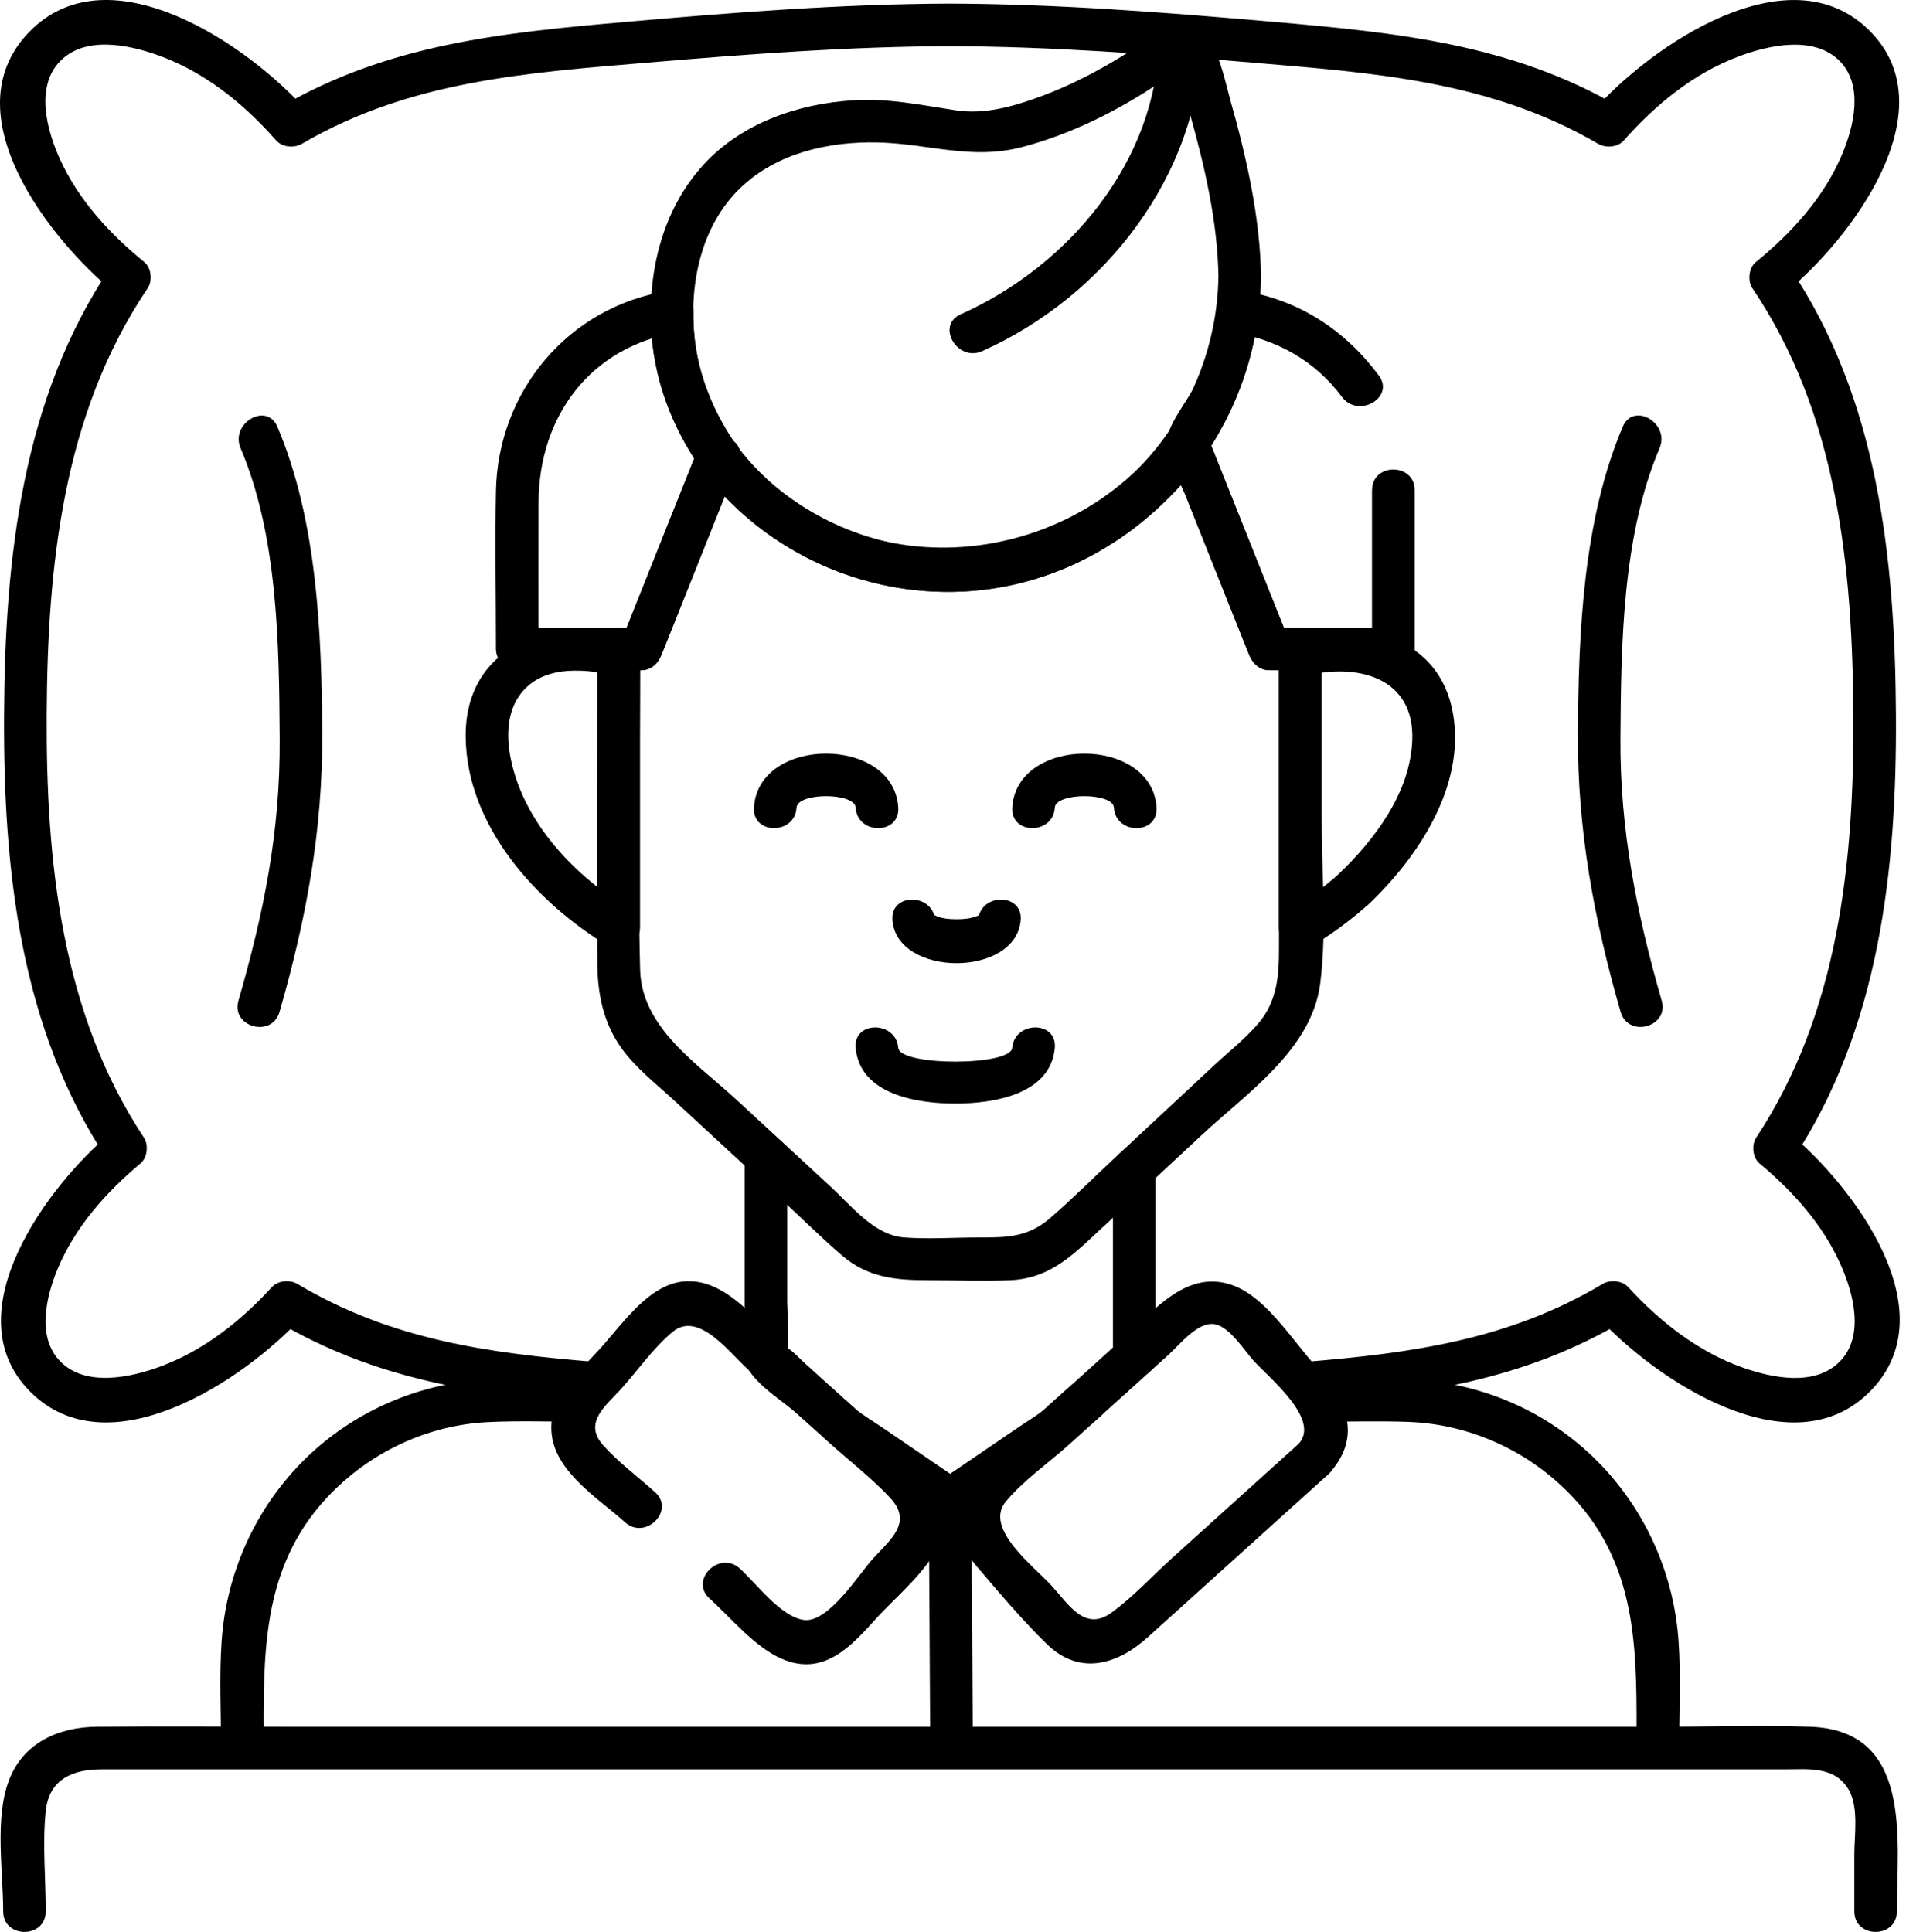
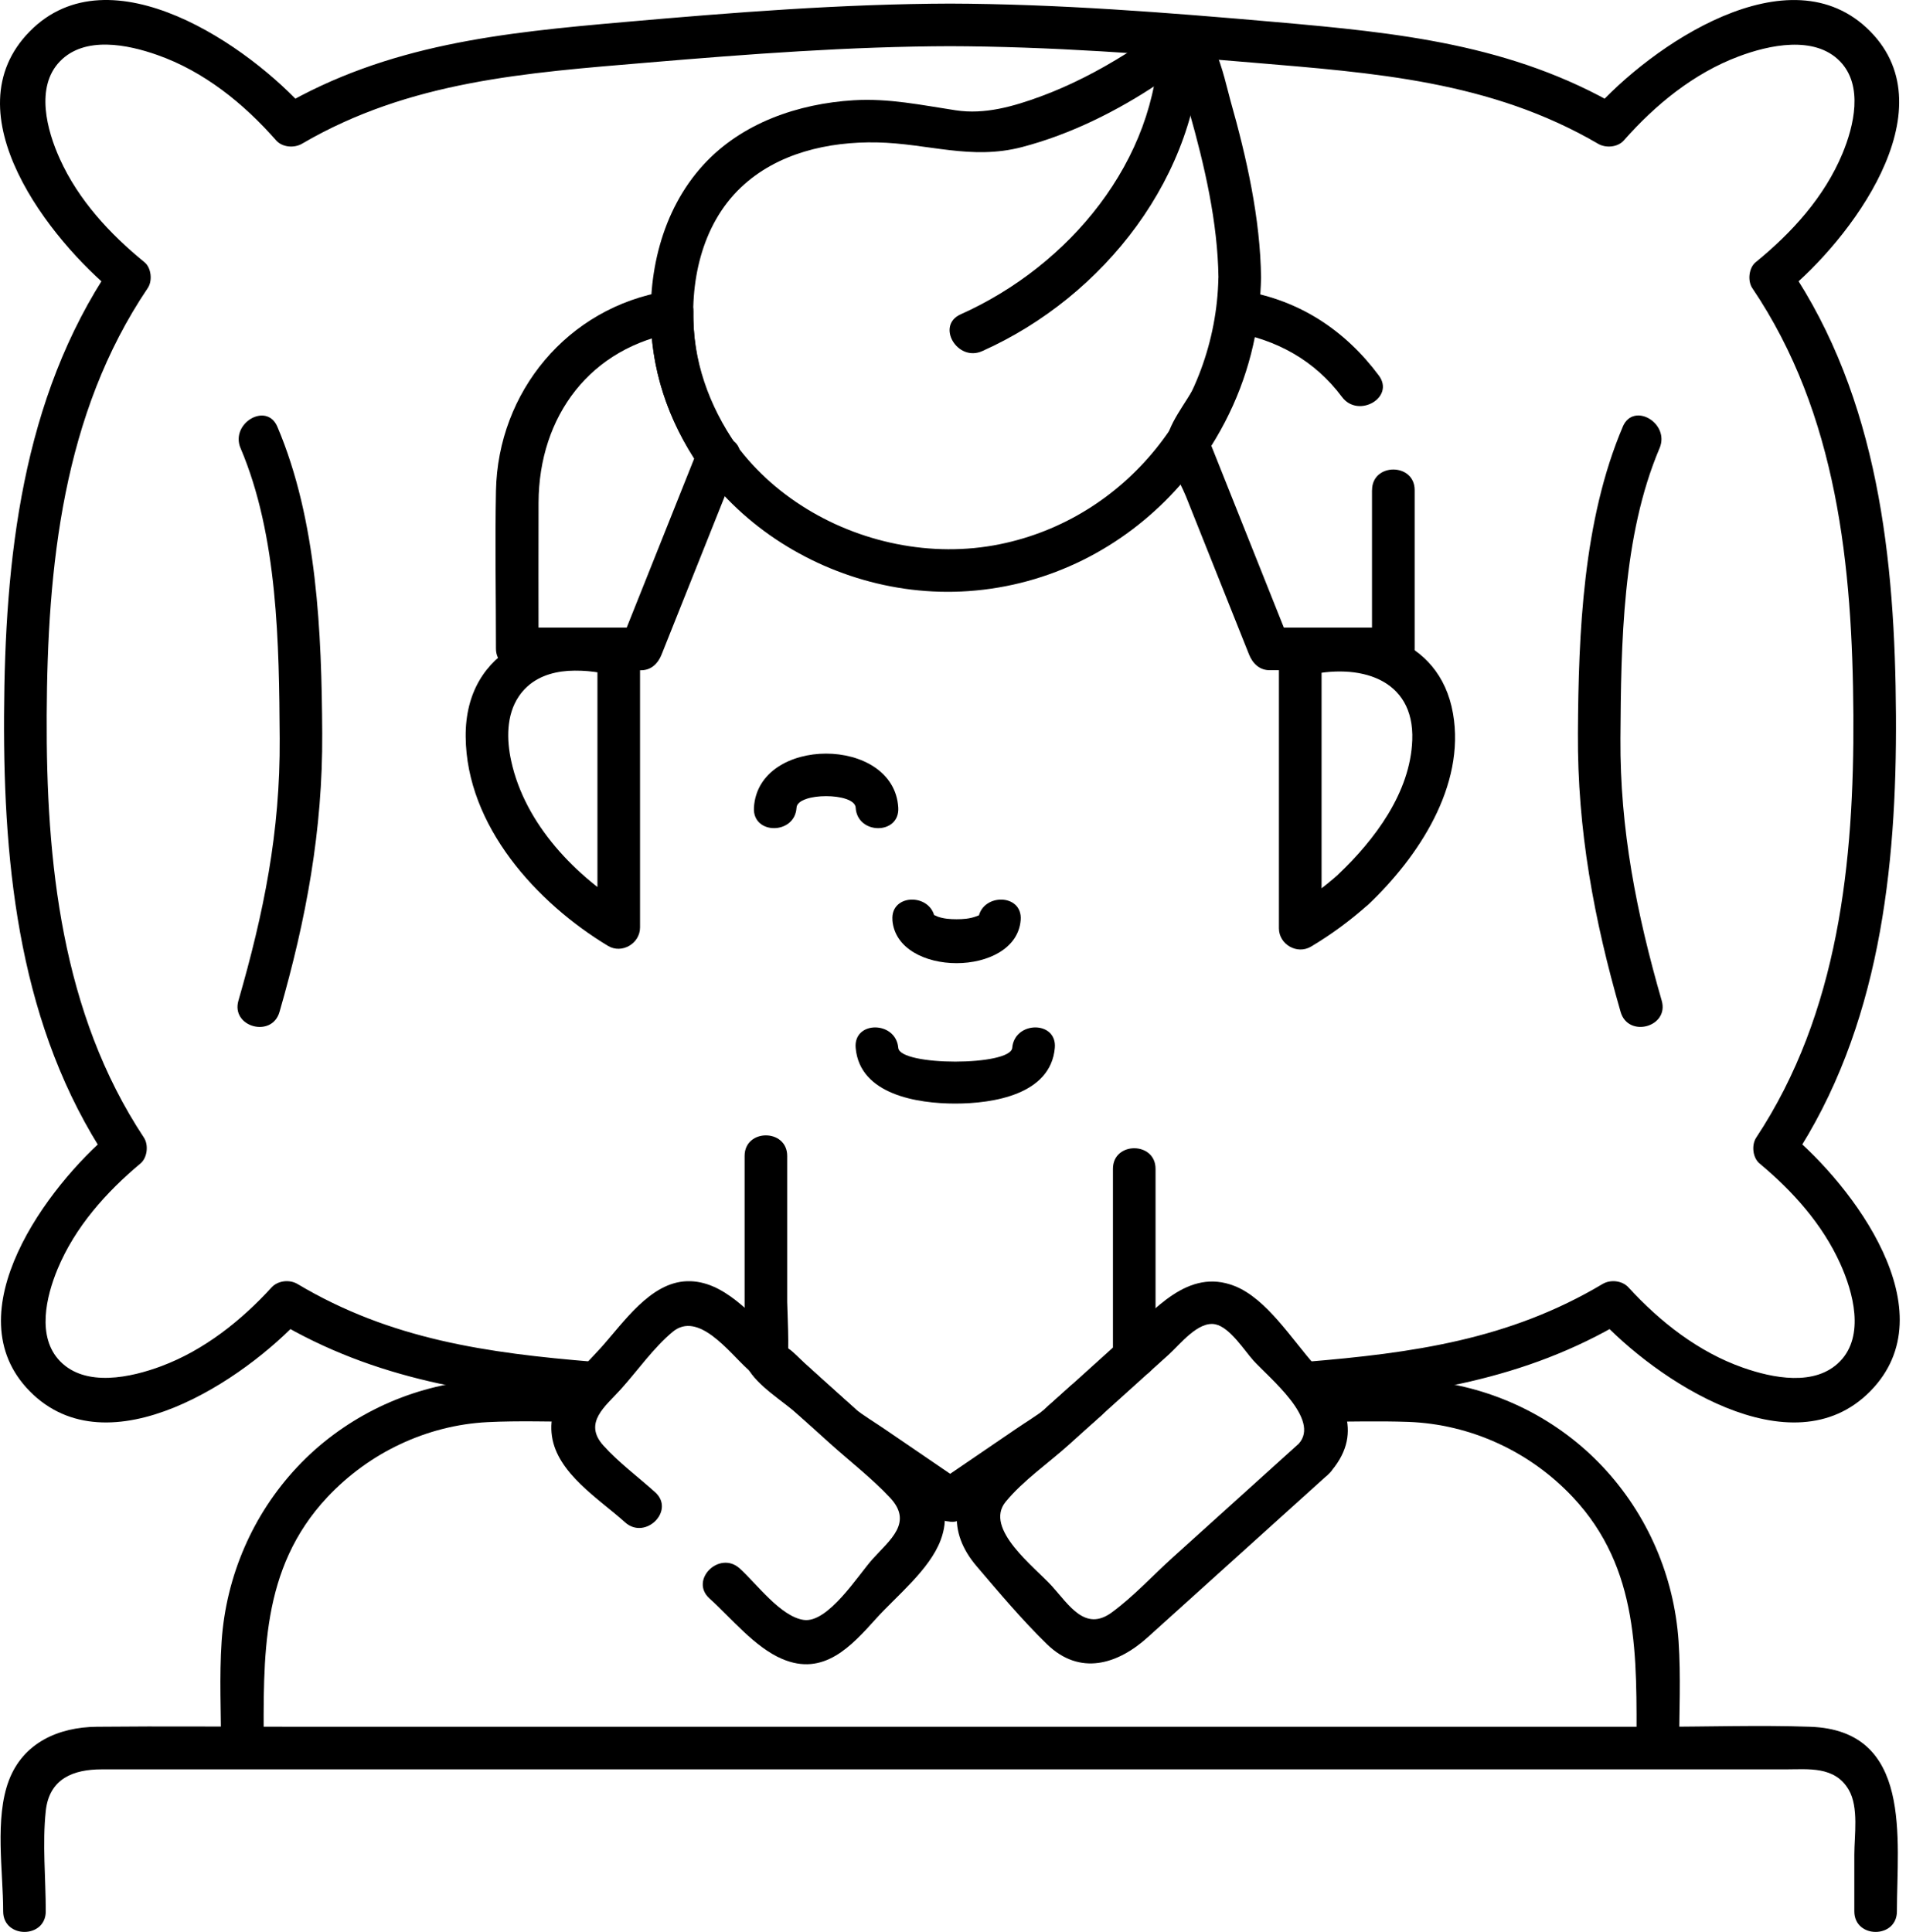
<svg xmlns="http://www.w3.org/2000/svg" width="295" height="299" viewBox="0 0 295 299" fill="none">
  <path d="M37.235 69.365C43.017 82.96 43.193 99.711 43.29 114.274C43.388 128.837 40.8 141.349 36.902 154.867C35.721 158.949 42.089 160.698 43.261 156.615C47.402 142.257 49.961 128.417 49.873 113.502C49.785 97.943 49.092 80.548 42.929 66.044C41.278 62.156 35.594 65.507 37.235 69.374V69.365Z" fill="black" />
  <path d="M40.809 270.549C40.809 256.475 40.262 242.811 50.664 231.715C57.09 224.858 66.037 220.58 75.453 220.102C80.327 219.858 85.24 220.043 90.113 220.043C94.352 220.043 94.362 213.45 90.113 213.45C84.146 213.45 78.022 213.069 72.083 213.812C62.189 215.052 52.842 219.76 46.005 227.046C39.109 234.391 34.987 243.953 34.304 254.004C33.932 259.483 34.216 265.05 34.216 270.54C34.216 274.779 40.809 274.788 40.809 270.54V270.549Z" fill="black" />
  <path d="M101.404 230.953C98.766 228.58 95.739 226.343 93.375 223.706C90.23 220.19 93.707 217.65 96.032 215.072C98.639 212.19 101.12 208.616 104.099 206.135C108.094 202.814 112.88 209.338 115.703 211.888C119.961 215.726 124.21 219.565 128.468 223.403C131.526 226.157 134.915 228.765 137.737 231.774C141.371 235.641 137.767 238.288 135.052 241.297C132.844 243.748 128.166 251.259 124.386 250.712C120.821 250.195 117.109 245.116 114.482 242.742C111.337 239.91 106.658 244.559 109.823 247.401C113.202 250.449 116.797 254.932 121.045 256.748C127.501 259.512 131.75 254.775 135.628 250.478C138.812 246.952 143.881 242.928 145.59 238.357C148.081 231.735 142.953 227.613 138.626 223.706C132.473 218.158 126.329 212.601 120.176 207.053C116.318 203.576 112.03 198.116 106.336 198.292C100.642 198.467 96.52 204.689 92.945 208.655C89.37 212.62 84.604 216.468 85.424 222.251C86.245 228.033 92.73 231.988 96.735 235.602C99.88 238.435 104.558 233.786 101.394 230.943L101.404 230.953Z" fill="black" />
  <path d="M165.77 214.417L163.553 216.42C163.133 216.8 160.857 218.783 161.951 217.943C160.447 219.105 158.786 220.102 157.214 221.176C153.278 223.862 149.332 226.548 145.396 229.234H148.726C144.78 226.538 140.834 223.852 136.888 221.157C135.335 220.102 133.704 219.115 132.22 217.973C133.265 218.773 131.341 217.123 130.881 216.703L128.342 214.417C125.197 211.585 120.519 216.234 123.683 219.076C130.383 225.112 137.963 229.849 145.405 234.928C146.314 235.544 147.828 235.544 148.736 234.928C156.179 229.849 163.758 225.122 170.448 219.076C173.603 216.224 168.935 211.575 165.789 214.417H165.77Z" fill="black" />
  <path d="M178.849 210.022V180.896C178.849 176.657 172.256 176.647 172.256 180.896V210.022C172.256 214.261 178.849 214.271 178.849 210.022Z" fill="black" />
  <path d="M115.245 178.904V203.214C115.245 205.578 114.512 209.485 115.694 211.682C117.208 214.495 121.164 216.82 123.518 218.939C126.663 221.772 131.341 217.123 128.177 214.28C126.956 213.187 125.745 212.083 124.524 210.979C123.723 210.256 122.912 209.29 122.014 208.713L121.183 207.971C120.402 207.199 120.617 207.873 121.838 209.983C122.209 209.876 121.838 202.091 121.838 201.515V178.904C121.838 174.665 115.245 174.655 115.245 178.904Z" fill="black" />
  <path d="M148.941 229.39L148.717 229.234C148.336 228.99 147.925 228.863 147.496 228.843C147.056 228.746 146.617 228.765 146.177 228.902C145.747 229 145.376 229.205 145.054 229.488C144.692 229.722 144.409 230.025 144.204 230.416L143.872 231.207C143.716 231.793 143.716 232.379 143.872 232.955L144.204 233.747C144.497 234.245 144.888 234.635 145.386 234.928L145.611 235.085C145.992 235.329 146.402 235.456 146.832 235.475C147.271 235.573 147.71 235.554 148.15 235.417C148.58 235.319 148.951 235.114 149.273 234.831C149.635 234.596 149.918 234.294 150.123 233.903L150.455 233.112C150.611 232.526 150.611 231.94 150.455 231.363L150.123 230.572C149.83 230.074 149.439 229.683 148.941 229.39Z" fill="black" />
  <path d="M91.891 210.764C75.433 209.407 60.48 207.326 46.044 198.721C44.833 197.999 43.026 198.174 42.049 199.239C37.302 204.416 31.618 208.948 24.976 211.438C20.327 213.177 13.245 214.759 9.29 210.667C5.647 206.906 7.151 200.655 8.919 196.387C11.634 189.882 16.41 184.53 21.753 180.056C22.808 179.167 23.022 177.194 22.27 176.061C9.505 156.771 7.122 133.369 7.229 110.69C7.336 87.668 9.7 64.08 22.876 44.575C23.618 43.472 23.433 41.45 22.358 40.581C16.986 36.195 12.152 30.979 9.26 24.592C7.268 20.196 5.432 13.467 9.28 9.492C13.128 5.516 19.78 6.903 24.312 8.495C31.579 11.044 37.712 16.016 42.742 21.73C43.7 22.814 45.536 22.951 46.737 22.247C63.39 12.51 81.45 11.269 100.252 9.687C115.879 8.368 131.575 7.186 147.261 7.147C151.5 7.138 151.51 0.555 147.261 0.555H146.812C142.573 0.555 142.563 7.138 146.812 7.147C162.498 7.186 178.204 8.368 193.821 9.687C212.613 11.269 230.683 12.519 247.336 22.247C248.528 22.951 250.374 22.814 251.331 21.73C256.214 16.202 262.133 11.347 269.107 8.73C273.756 6.981 280.838 5.419 284.793 9.501C288.436 13.262 286.932 19.513 285.164 23.771C282.351 30.52 277.331 36.019 271.725 40.59C270.67 41.45 270.455 43.472 271.207 44.585C284.393 64.1 286.717 87.659 286.854 110.699C286.981 133.359 284.578 156.781 271.813 176.071C271.07 177.194 271.256 179.177 272.33 180.066C277.458 184.334 282.049 189.443 284.823 195.576C286.815 199.972 288.651 206.701 284.803 210.676C280.955 214.652 274.303 213.265 269.771 211.673C262.856 209.241 256.947 204.591 252.034 199.239C251.057 198.174 249.25 197.999 248.039 198.721C233.574 207.346 218.591 209.407 202.104 210.774C197.904 211.126 197.865 217.719 202.104 217.367C219.773 215.912 235.869 213.655 251.37 204.416L247.375 203.898C256.166 213.48 277.263 227.701 289.462 215.326C301.661 202.951 286.639 183.416 276.989 175.397L277.507 179.392C290.898 159.164 293.584 134.473 293.447 110.699C293.31 86.555 290.732 61.707 276.901 41.264L276.384 45.259C286.2 37.26 301.642 17.198 289.462 4.852C276.98 -7.806 255.394 7.206 246.672 17.081L250.667 16.563C234.033 6.845 216.325 5.067 197.504 3.416C180.665 1.942 163.729 0.603 146.812 0.555V7.147H147.261V0.555C130.344 0.603 113.408 1.932 96.57 3.416C77.758 5.067 60.04 6.845 43.407 16.563L47.401 17.081C38.679 7.206 17.094 -7.816 4.611 4.852C-7.871 17.52 7.883 37.26 17.69 45.259L17.172 41.264C3.371 61.707 0.744 86.565 0.626 110.699C0.509 134.834 3.166 159.154 16.566 179.392L17.084 175.397C7.473 183.455 -7.354 203.195 4.611 215.326C16.81 227.701 37.908 213.48 46.698 203.898L42.703 204.416C58.184 213.636 74.242 215.902 91.881 217.357C96.11 217.709 96.091 211.116 91.881 210.764H91.891Z" fill="black" />
  <path d="M251.165 66.044C245.001 80.538 244.308 97.943 244.22 113.503C244.132 128.427 246.691 142.257 250.832 156.615C252.004 160.688 258.373 158.949 257.191 154.867C253.294 141.359 250.715 128.329 250.803 114.274C250.901 99.721 251.076 82.96 256.859 69.365C258.5 65.507 252.825 62.137 251.165 66.034V66.044Z" fill="black" />
  <path d="M293.594 295.817C293.594 284.653 296.104 267.805 280.174 267.248C272.35 266.975 264.458 267.248 256.625 267.248H169.863C128.733 267.248 87.604 267.248 46.464 267.248C35.965 267.248 25.465 267.141 14.965 267.248C9.095 267.307 3.586 269.7 1.369 275.57C-0.848 281.44 0.49 289.576 0.49 295.817C0.49 300.056 7.083 300.066 7.083 295.817C7.083 290.728 6.546 285.337 7.083 280.287C7.62 275.238 11.4 273.841 15.727 273.841H125.95C164.149 273.841 202.349 273.841 240.548 273.841H276.277C279.861 273.841 283.973 273.294 286.132 276.996C287.714 279.701 287.001 284.077 287.001 287.036V295.817C287.001 300.056 293.594 300.066 293.594 295.817Z" fill="black" />
  <path d="M203.98 220.043C208.629 220.043 213.307 219.897 217.957 220.063C227.626 220.414 236.817 224.663 243.429 231.705C253.831 242.791 253.294 256.465 253.294 270.54C253.294 274.779 259.887 274.788 259.887 270.54C259.887 265.05 260.17 259.483 259.799 254.004C259.116 243.953 254.994 234.401 248.098 227.046C241.202 219.692 231.914 215.052 222.02 213.812C216.091 213.069 209.957 213.45 203.99 213.45C199.751 213.45 199.741 220.043 203.99 220.043H203.98Z" fill="black" />
  <path d="M201.001 223.452C194.515 229.302 188.03 235.153 181.545 241.013C178.439 243.816 175.44 247.089 172.07 249.56C167.948 252.578 165.458 248.407 162.83 245.496C160.203 242.586 152.223 236.608 155.652 232.428C158.347 229.136 162.313 226.421 165.477 223.559C170.625 218.91 175.772 214.261 180.929 209.612C182.619 208.088 185.451 204.396 188.118 204.963C190.355 205.441 192.611 209.026 193.988 210.559C196.41 213.245 204.449 219.672 201.001 223.452C198.149 226.587 202.798 231.256 205.66 228.111C211.168 222.065 208.092 216.361 203.482 211.253C200.014 207.404 196.059 200.978 191.058 199.024C183.859 196.201 178.673 202.765 173.907 207.072C170.869 209.807 167.841 212.552 164.803 215.287C160.652 219.037 156.433 222.729 152.331 226.538C147.232 231.275 146.578 237.058 151.178 242.43C154.646 246.493 158.211 250.741 162.039 254.463C167.138 259.424 172.998 257.588 177.638 253.398C186.975 244.969 196.313 236.54 205.65 228.121C208.805 225.269 204.136 220.619 200.991 223.462L201.001 223.452Z" fill="black" />
-   <path d="M197.954 100.434V146.721C197.954 150.979 197.7 154.974 194.721 158.441C192.719 160.776 190.179 162.768 187.933 164.859C182.756 169.684 177.58 174.499 172.413 179.324C169.141 182.371 165.956 185.565 162.567 188.495C159.051 191.543 155.789 191.523 151.433 191.523C147.643 191.523 143.736 191.806 139.956 191.523C135.327 191.171 131.879 186.737 128.685 183.778C123.762 179.226 118.83 174.675 113.907 170.133C107.842 164.536 99.295 159.047 99.071 150.042C98.651 133.525 99.071 116.95 99.071 100.434L95.769 103.735H99.217C100.8 103.735 101.845 102.69 102.392 101.313C106.367 91.36 110.332 81.417 114.308 71.465L108.281 72.256C117.531 84.68 132.103 91.878 147.653 91.605C163.427 91.321 177.56 82.941 186.653 70.293L180.627 69.501C184.856 80.109 189.085 90.706 193.314 101.313C193.861 102.681 194.926 103.735 196.489 103.735H201.245C205.484 103.735 205.494 97.142 201.245 97.142H196.489L199.663 99.565C195.434 88.958 191.205 78.36 186.975 67.753C185.891 65.038 182.678 64.559 180.949 66.962C165.029 89.094 130.785 91.507 113.966 68.925C112.198 66.542 109.033 66.972 107.939 69.716C103.964 79.669 99.999 89.612 96.023 99.565L99.198 97.142H95.75C93.972 97.142 92.449 98.656 92.449 100.444C92.449 116.618 92.351 132.803 92.449 148.987C92.478 153.743 93.347 158.236 96.17 162.202C98.367 165.288 101.571 167.759 104.335 170.309C109.844 175.388 115.353 180.476 120.852 185.555C124.006 188.466 127.083 191.533 130.345 194.326C134.35 197.754 138.647 198.135 143.629 198.135C147.868 198.135 152.146 198.321 156.385 198.135C162.099 197.881 165.576 194.697 169.482 191.054C174.972 185.936 180.461 180.818 185.96 175.7C192.992 169.146 203.052 162.427 204.342 152.171C205.406 143.673 204.527 134.619 204.527 126.083V100.444C204.527 96.205 197.934 96.195 197.934 100.444L197.954 100.434Z" fill="black" />
  <path d="M92.468 101.342V143.546L97.43 140.704C89.088 135.674 81.245 127.567 79.116 117.751C78.403 114.489 78.344 110.699 80.278 107.808C83.482 103.022 89.958 103.354 94.89 104.526C99.012 105.503 100.78 99.154 96.638 98.168C84.761 95.345 71.957 100.219 72.074 114.02C72.191 127.821 83.062 139.737 94.099 146.389C96.248 147.688 99.061 146.018 99.061 143.546V101.342C99.061 97.103 92.468 97.094 92.468 101.342Z" fill="black" />
  <path d="M207.134 135.342C204.771 137.432 202.3 139.229 199.584 140.831L204.546 143.673V101.411L202.124 104.585C210.191 102.592 218.953 104.878 218.582 114.567C218.269 122.693 212.77 129.97 207.125 135.332C204.038 138.262 208.707 142.921 211.784 139.991C219.51 132.656 226.835 121.648 224.891 110.445C222.811 98.461 210.739 95.668 200.366 98.227C198.969 98.568 197.943 99.985 197.943 101.401V143.664C197.943 146.154 200.747 147.785 202.905 146.506C206.099 144.611 209.01 142.443 211.784 139.981C214.968 137.168 210.289 132.519 207.125 135.322L207.134 135.342Z" fill="black" />
  <path d="M123.283 124.998C123.42 122.625 132.298 122.625 132.435 124.998C132.679 129.218 139.272 129.247 139.028 124.998C138.374 113.854 117.345 113.844 116.69 124.998C116.446 129.237 123.039 129.218 123.283 124.998Z" fill="black" />
-   <path d="M163.26 124.998C163.396 122.625 172.275 122.625 172.411 124.998C172.656 129.218 179.248 129.247 179.004 124.998C178.35 113.854 157.321 113.844 156.667 124.998C156.423 129.237 163.015 129.218 163.26 124.998Z" fill="black" />
  <path d="M138.119 142.394C138.822 151.292 157.272 151.292 157.975 142.394C158.307 138.165 151.715 138.184 151.383 142.394C151.373 142.033 151.5 141.72 151.783 141.447C151.519 141.71 151.47 141.759 151.636 141.573C151.783 141.603 150.787 141.925 150.943 141.876C150.015 142.199 149.029 142.267 148.052 142.267C147.075 142.267 146.089 142.199 145.161 141.876C145.053 141.837 144.497 141.564 144.467 141.573C144.633 141.759 144.585 141.71 144.321 141.447C144.594 141.72 144.731 142.033 144.721 142.394C144.389 138.194 137.796 138.155 138.128 142.394H138.119Z" fill="black" />
  <path d="M107.948 69.706C103.973 79.659 100.008 89.602 96.032 99.555L99.207 97.133H80.053L83.355 100.434C83.355 92.884 83.325 85.334 83.355 77.784C83.403 64.422 91.364 53.659 104.901 51.422L100.731 48.248C100.574 56.872 103.426 65.194 108.281 72.256C110.664 75.733 116.387 72.441 113.975 68.925C109.736 62.752 107.187 55.798 107.323 48.238C107.363 45.913 105.194 44.722 103.153 45.064C87.877 47.593 77.055 60.623 76.762 75.987C76.606 84.132 76.762 92.288 76.762 100.434C76.762 102.212 78.276 103.735 80.063 103.735H99.217C100.799 103.735 101.844 102.69 102.391 101.313C106.366 91.36 110.332 81.417 114.307 71.464C115.879 67.528 109.501 65.809 107.948 69.716V69.706Z" fill="black" />
  <path d="M212.35 75.86V100.434L215.652 97.133H196.498L199.672 99.555C195.443 88.948 191.214 78.35 186.985 67.743L186.653 70.283C190.96 63.846 193.685 56.765 194.74 49.088L190.686 51.393C197.572 52.516 203.501 55.798 207.711 61.443C210.221 64.803 215.944 61.521 213.405 58.113C208.189 51.119 201.118 46.451 192.445 45.034C190.872 44.78 188.655 45.425 188.391 47.339C187.883 50.992 187.112 54.577 185.774 58.025C184.562 61.16 181.369 64.569 180.636 67.743C180.011 70.478 182.609 74.434 183.556 76.827C186.809 84.982 190.061 93.148 193.324 101.303C193.871 102.671 194.935 103.725 196.498 103.725H215.652C217.429 103.725 218.953 102.212 218.953 100.424V75.85C218.953 71.611 212.36 71.601 212.36 75.85L212.35 75.86Z" fill="black" />
  <path d="M188.577 42.983C188.186 62.694 174.336 80.255 154.743 84.23C133.627 88.518 109.697 74.649 107.47 52.145C106.659 43.921 108.505 34.867 114.678 29.006C120.285 23.683 128.206 21.896 135.736 22.042C143.638 22.199 150.27 24.826 158.172 22.765C165.663 20.812 172.988 17.159 179.396 12.851C180.665 12.002 182.629 10.947 183.586 9.746C183.771 9.511 184.553 9.12 184.592 8.857C182.99 9.56 181.779 9.462 180.959 8.554C180.812 8.388 180.871 8.505 181.134 8.896C181.085 9.726 182.375 11.875 182.638 12.637C183.176 14.19 183.644 15.772 184.094 17.354C186.428 25.617 188.47 34.349 188.587 42.964C188.645 47.203 195.238 47.212 195.18 42.964C195.062 33.773 192.943 24.406 190.452 15.596C189.515 12.285 187.493 1.365 181.935 2.85C179.386 3.534 176.593 6.864 174.327 8.28C170.136 10.908 165.692 13.223 161.053 14.932C156.853 16.475 152.419 17.755 147.926 17.071C142.593 16.26 137.563 15.186 132.113 15.518C123.527 16.045 114.825 19.015 108.886 25.49C102.362 32.601 100.047 42.69 100.887 52.135C103.036 76.348 126.35 93.118 149.86 91.487C175.245 89.729 194.672 68.036 195.18 42.964C195.268 38.715 188.675 38.725 188.587 42.964L188.577 42.983Z" fill="black" />
  <path d="M132.434 162.172C133.059 169.41 141.996 170.797 147.847 170.797C153.697 170.797 162.634 169.41 163.26 162.172C163.621 157.943 157.028 157.973 156.667 162.172C156.423 165.015 139.271 165.015 139.027 162.172C138.666 157.973 132.073 157.943 132.434 162.172Z" fill="black" />
  <path d="M152.018 54.343C170.878 45.923 185.646 27.092 185.959 6.132C186.027 1.883 179.435 1.883 179.366 6.132C179.083 24.894 165.428 41.167 148.687 48.648C144.819 50.377 148.17 56.062 152.018 54.343Z" fill="black" />
-   <path d="M150.572 270.549C150.494 257.725 150.426 244.91 150.348 232.086C150.338 229.742 147.496 227.769 145.386 229.244L145.162 229.4C141.704 231.803 144.995 237.526 148.492 235.094L148.717 234.938L143.755 232.096C143.833 244.92 143.901 257.735 143.98 270.559C144.009 274.798 150.602 274.808 150.572 270.559V270.549Z" fill="black" />
</svg>